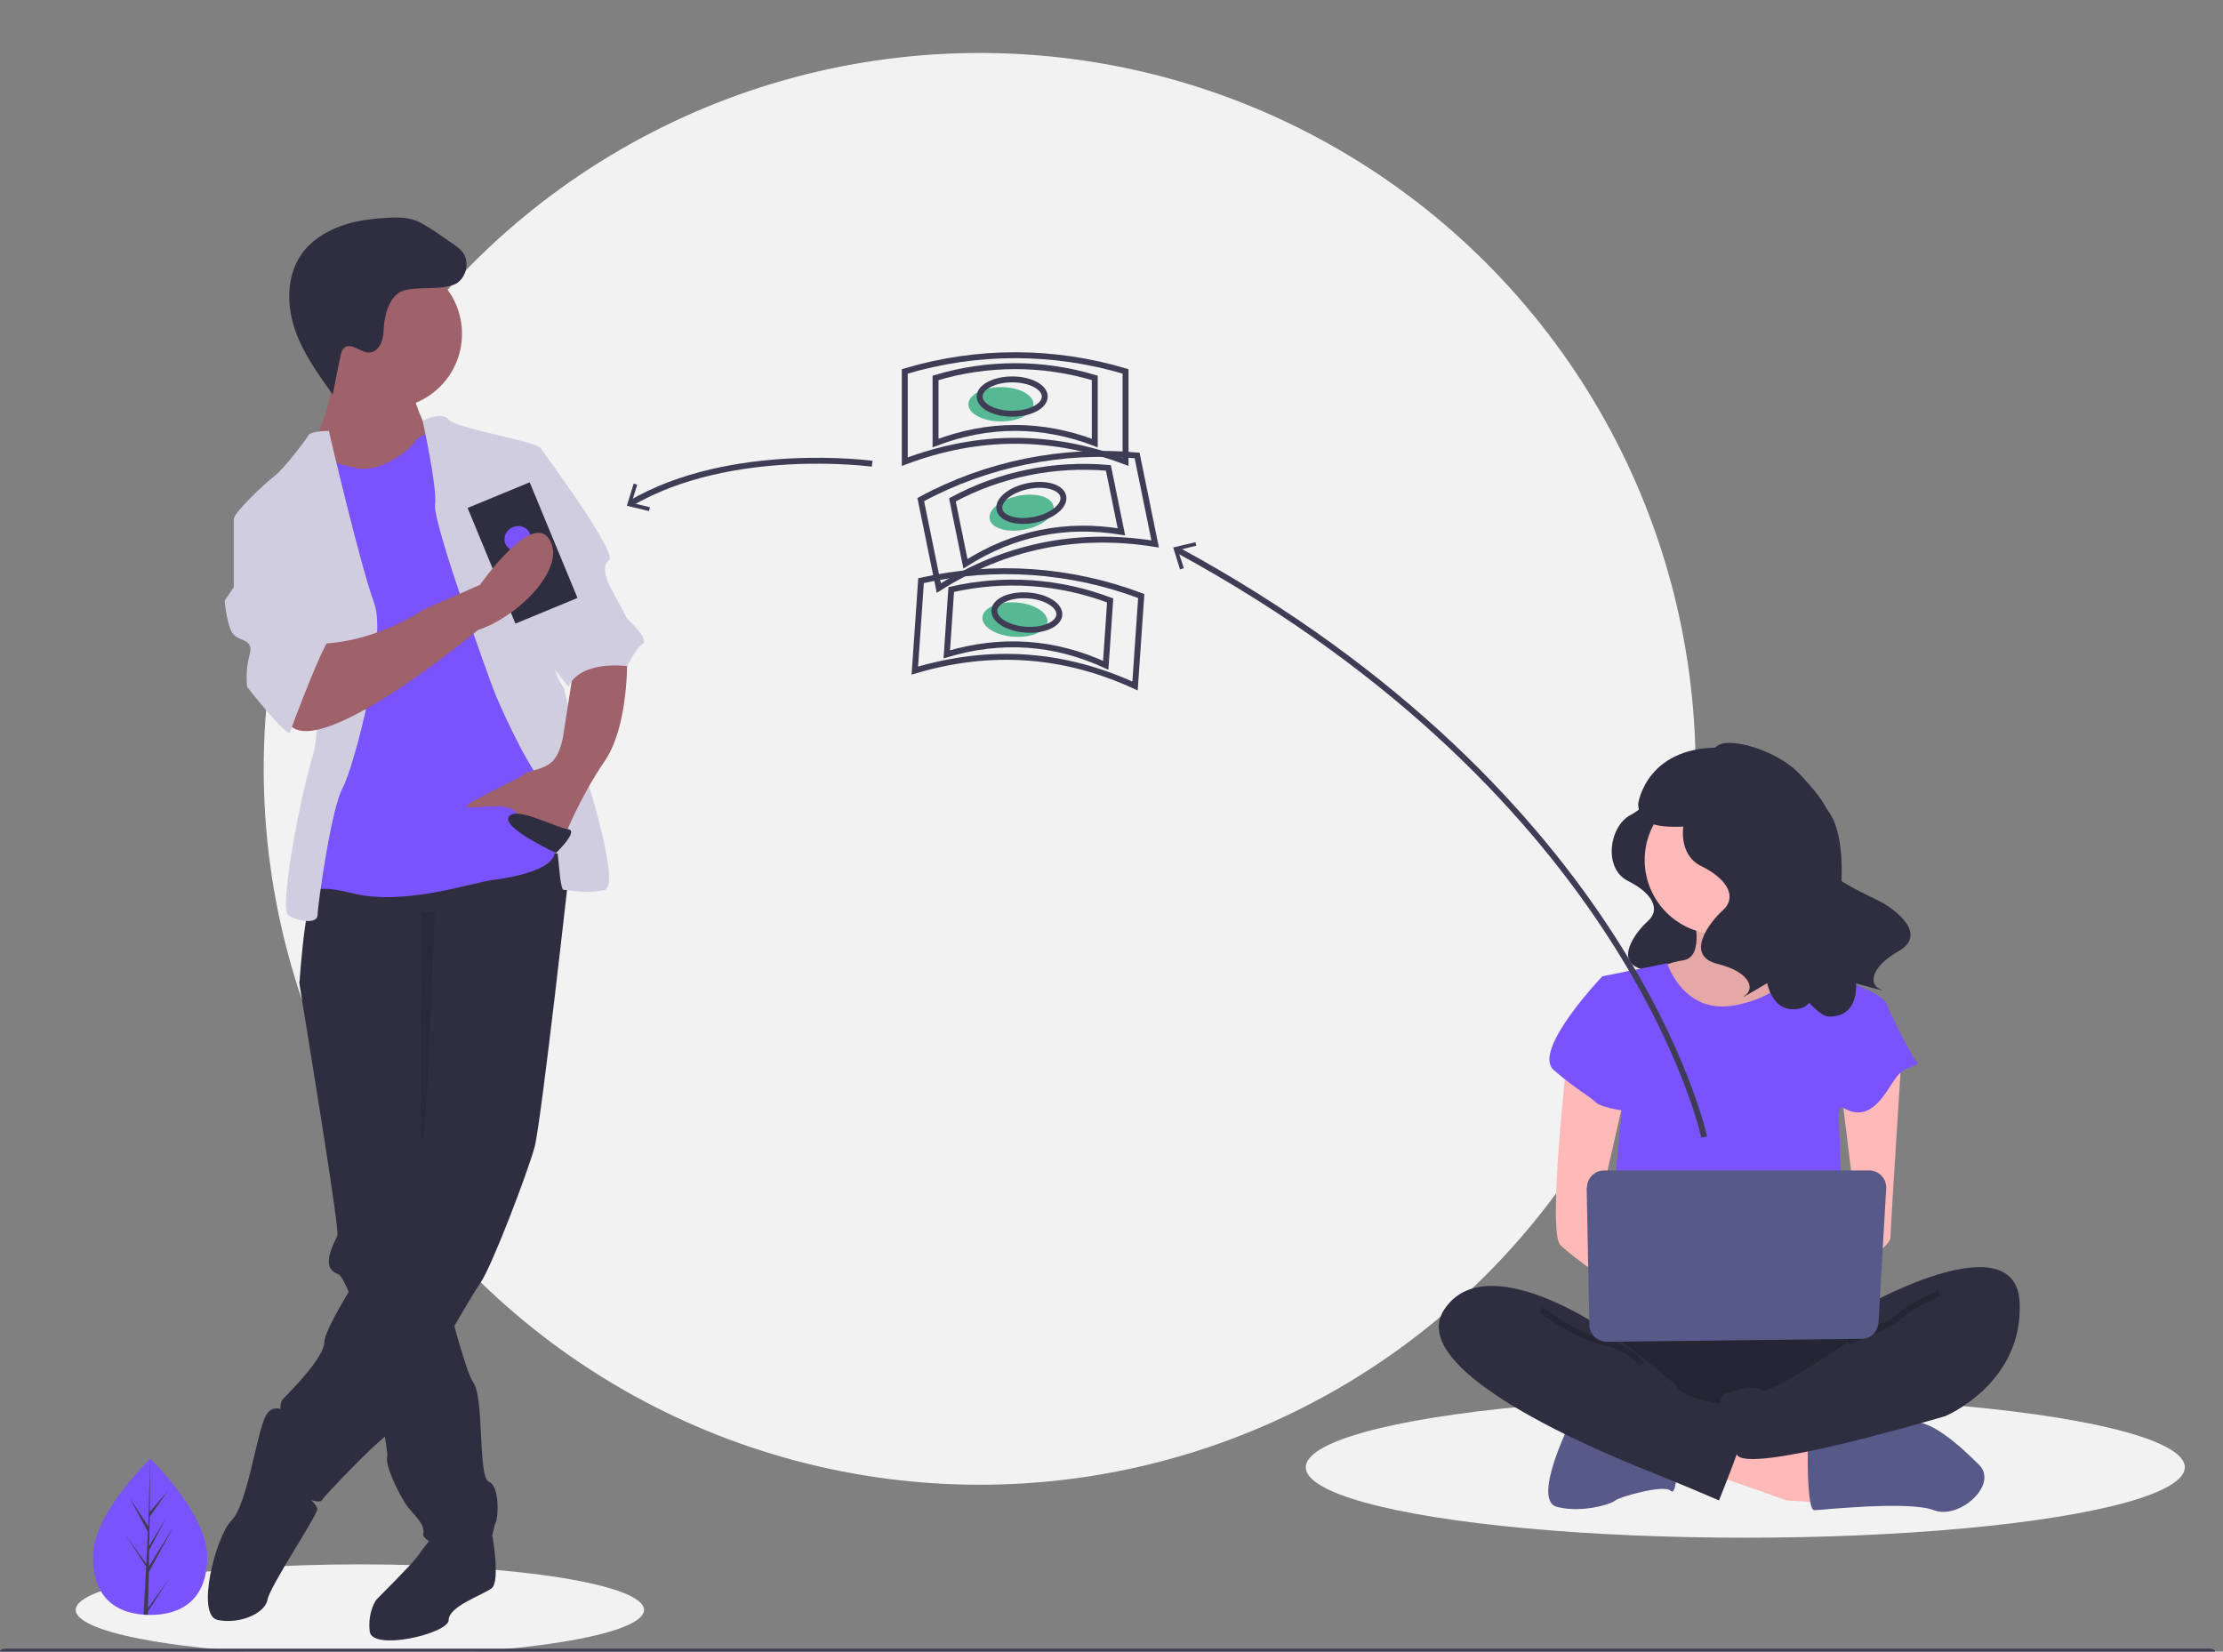
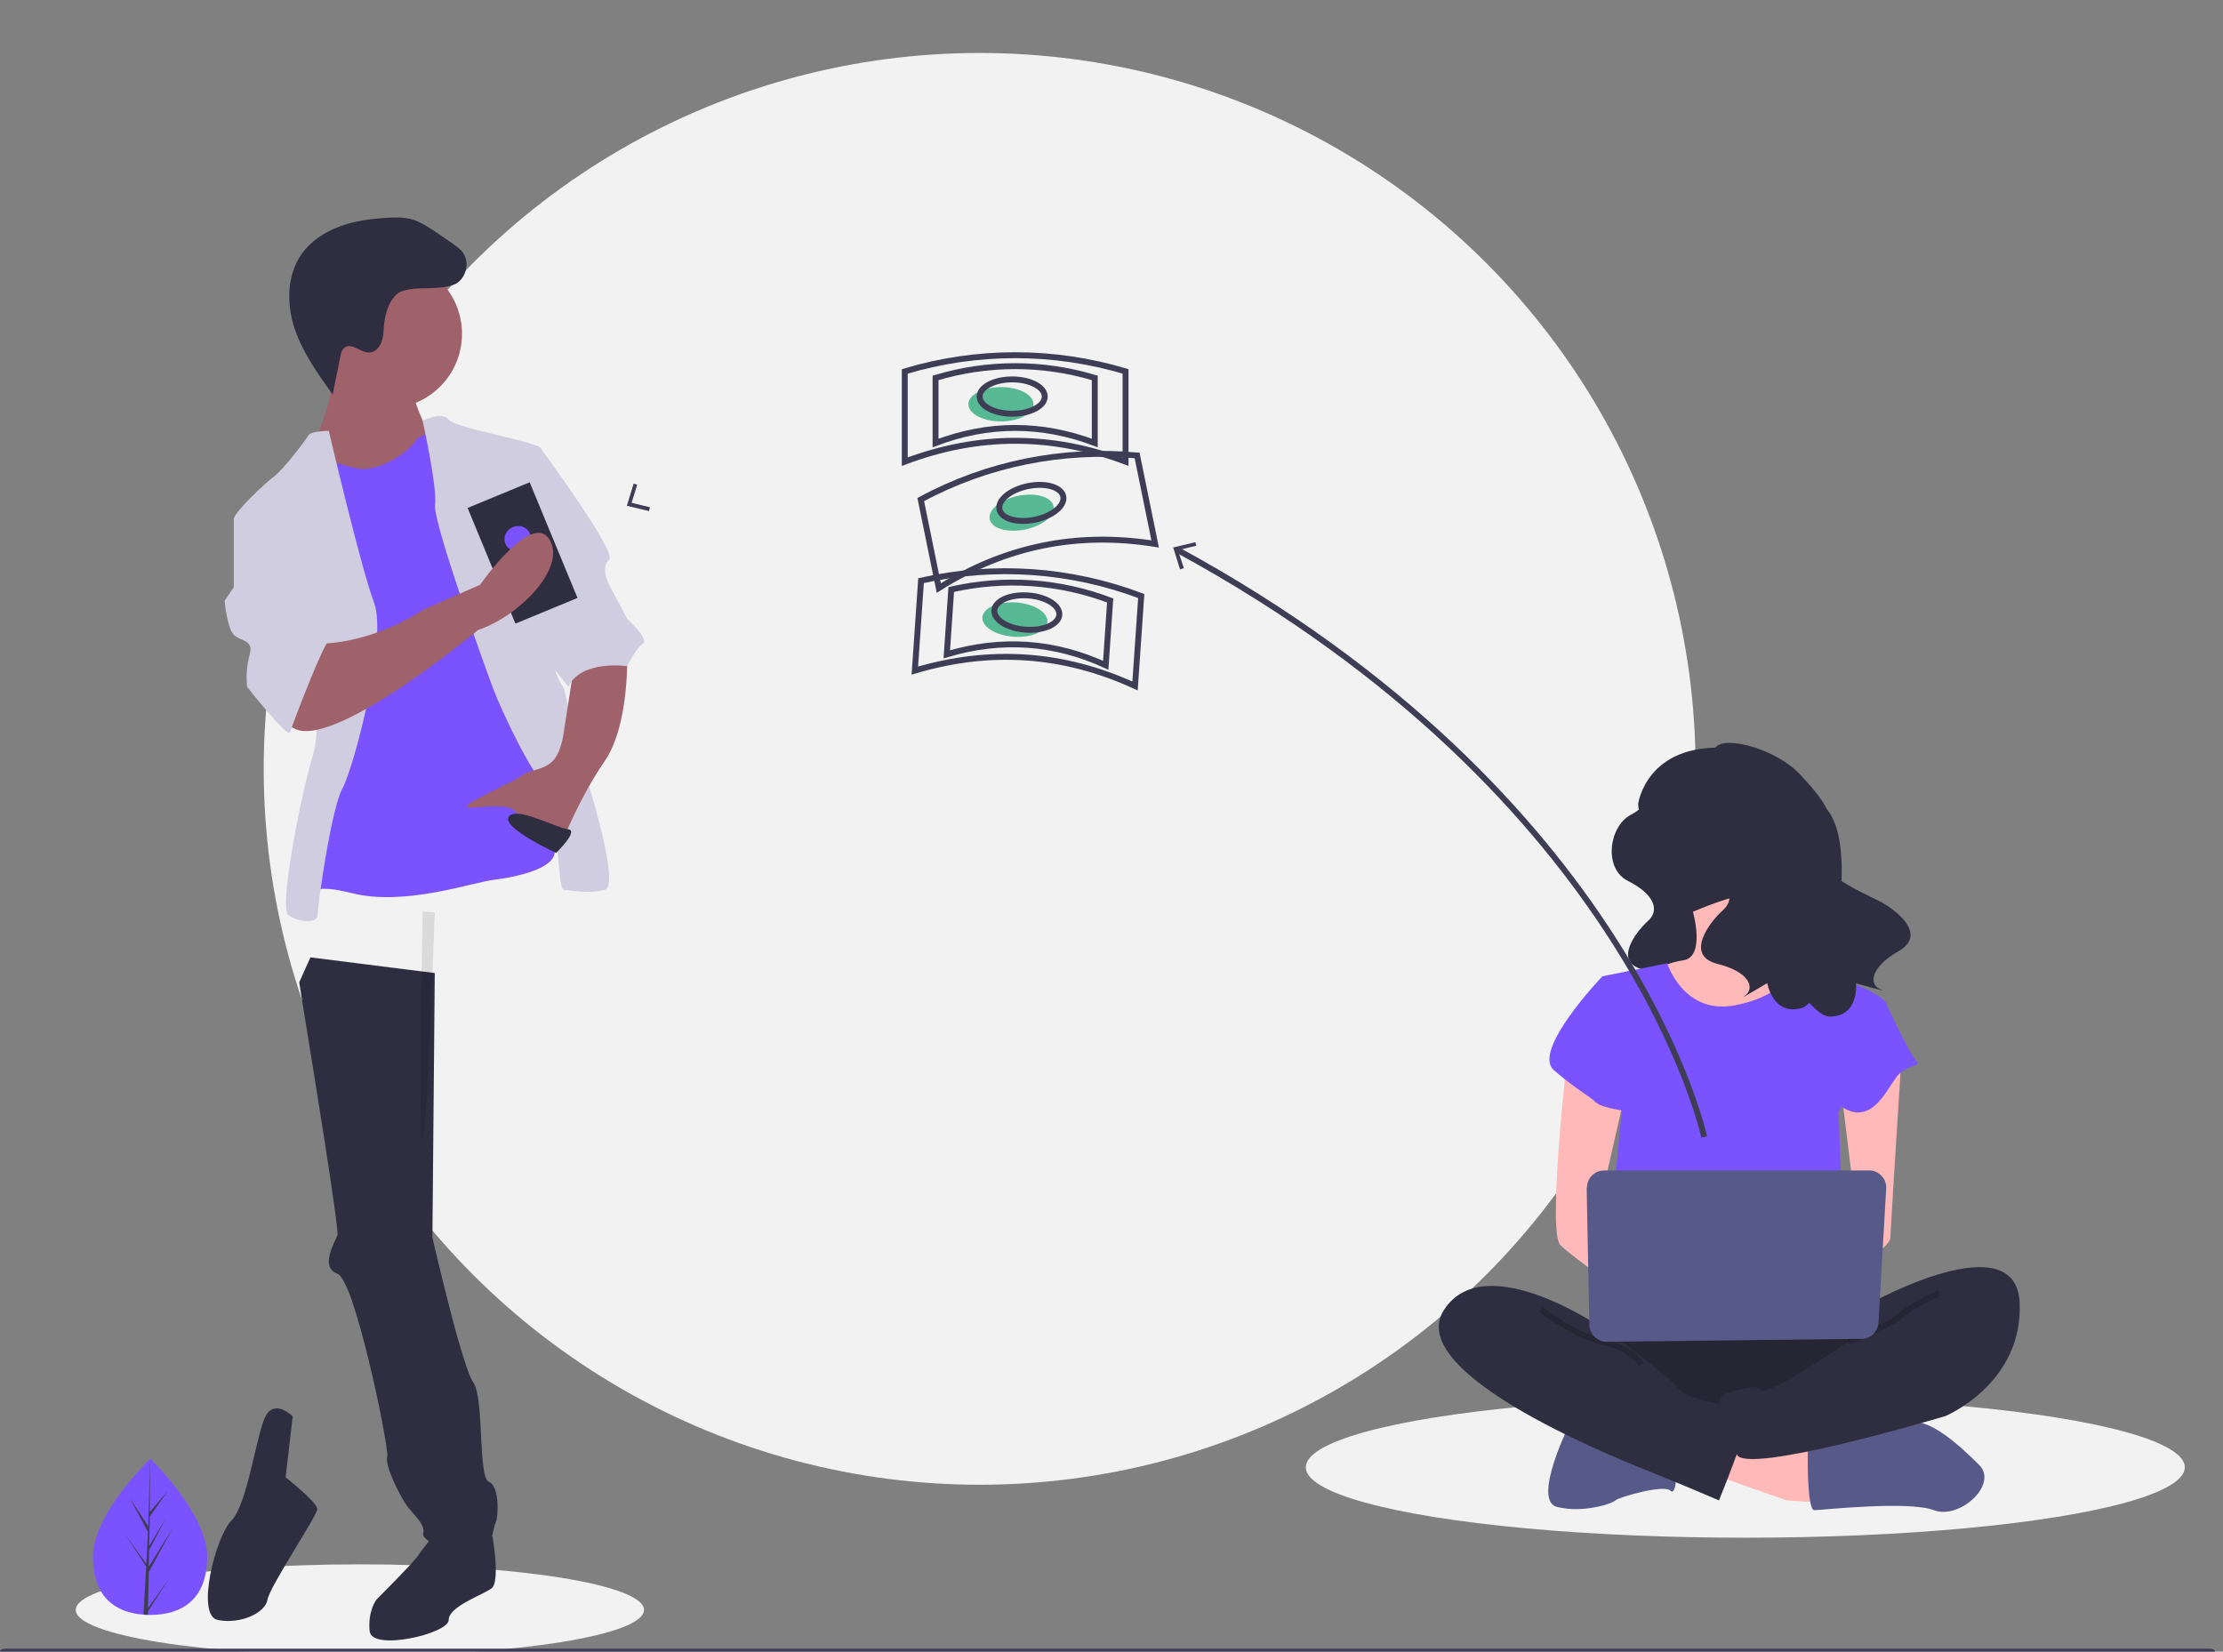
<svg xmlns="http://www.w3.org/2000/svg" version="1.1" id="Layer_1" x="0px" y="0px" viewBox="0 0 751.1 558.1" style="enable-background:new 0 0 751.1 558.1;" xml:space="preserve">
  <rect x="0" y="0" width="751.1" height="558.1" fill="#808080" stroke="none" />
  <style type="text/css">
	.st0{fill:#F2F2F2;}
	.st1{fill:#2F2E41;}
	.st2{fill:#FFB9B9;}
	.st3{opacity:0.1;enable-background:new    ;}
	.st4{fill:#575A89;}
	.st5{opacity:0.2;enable-background:new    ;}
	.st6{fill:#7A53FE;}
	.st7{opacity:0.2;fill:none;stroke:#000000;stroke-width:2;stroke-miterlimit:10;enable-background:new    ;}
	.st8{fill:none;stroke:#3F3D56;stroke-width:2;stroke-miterlimit:10;}
	.st9{fill:#3F3D56;}
	.st10{fill:#9F616A;}
	.st11{fill:#D0CDE1;}
	.st12{fill:#57B894;}
	.st13{fill:none;stroke:#3F3D56;stroke-width:2;stroke-miterlimit:10;}
</style>
  <circle class="st0" cx="331" cy="259.8" r="241.9" />
  <ellipse class="st0" cx="121.6" cy="544" rx="96" ry="15.4" />
  <ellipse class="st0" cx="589.7" cy="495.8" rx="148.5" ry="23.8" />
  <path class="st1" d="M556.8,267.4c0,0,1.3,4.2-5.9,8s-9.3,18.1-0.8,22.3c8.4,4.2,11,9.7,6.7,13.5c-4.2,3.8-11.8,13.9-1.7,16.4  s11.4,7.6,8.4,9.7c-2.9,2.1,6.7-3.8,6.7-3.8s1.7,10.1,10.5,7.6s33.7-50.6,21.1-57.3C589.2,277.1,556.8,267.4,556.8,267.4z" />
  <path class="st2" d="M572,308.1c0,0,4.4,15.3-3.3,16.4c-4.7,0.7-9.2,2.6-13.1,5.5l14.2,18.6H596l16.4-16.4c0,0-21.9-16.4-17.5-26.2  C599.3,296.1,572,308.1,572,308.1z" />
-   <path class="st3" d="M572,308.1c0,0,4.4,15.3-3.3,16.4c-4.7,0.7-9.2,2.6-13.1,5.5l14.2,18.6H596l16.4-16.4c0,0-21.9-16.4-17.5-26.2  C599.3,296.1,572,308.1,572,308.1z" />
  <polygon class="st2" points="578.6,498.2 603.7,507 621.2,508.1 620.1,492.8 584,482.1 " />
  <path class="st4" d="M610.8,495c0,0,0,15.3,2.2,15.3s31.7-3.3,40.4,0s21.9-8.7,15.3-15.3c-6.6-6.6-17.3-16.4-23.9-14.2  c-6.7,2.2-34,7.6-34,7.6V495z" />
  <path class="st4" d="M530.5,480.8c0,0-13.1,26.2-4.4,28.4c8.7,2.2,18.6-1.1,19.7-2.2c1.1-1.1,16.4-5.5,18.6-3.3  c2.2,2.2,2.2-8.7,2.2-8.7L530.5,480.8z" />
  <path class="st1" d="M541.4,444.7c0,0-20.8,28.4-5.5,36.1s88.5,7.6,94,0s7.6-31.7,0-33.9C622.3,444.7,541.4,444.7,541.4,444.7z" />
  <path class="st5" d="M541.4,444.7c0,0-20.8,28.4-5.5,36.1s88.5,7.6,94,0s7.6-31.7,0-33.9C622.3,444.7,541.4,444.7,541.4,444.7z" />
-   <circle class="st2" cx="580.8" cy="290.6" r="25.1" />
  <path class="st6" d="M541.4,329.9l21.9-4.4c0,0,5.5,17.5,22.9,14.2c17.5-3.3,21.9-14.2,21.9-14.2s13.1,5.5,14.2,5.5  c1.1,0,15.3,5.5,15.3,8.7c0,3.3-16.4,36.1-16.4,36.1l2.2,59l-80.9-2.2l5.5-57.9L541.4,329.9z" />
  <path class="st2" d="M529.4,358.4c0,0-6.6,57.9-2.2,62.3c4.4,4.4,21.9,16.4,21.9,16.4V424l-8.7-16.4l8.7-38.2L529.4,358.4z" />
  <path class="st2" d="M642.5,356.7c0,0-3.8,59.6-3.8,61.7c0,2.2-9.8,9.8-13.1,9.8s-5.5-5.5-5.5-5.5l7.6-8.7l-5.5-44.8L642.5,356.7z" />
  <path class="st1" d="M632.1,440.3c0,0,49.2-27.3,50.3,0s-25.1,38.2-25.1,38.2s-67.8,20.3-70.5,12.9s-8.2-19.4-3.8-20.5  s9.8-3.3,12-1.1c2.2,2.2,29.5-16.4,29.5-16.4L632.1,440.3z" />
  <path class="st7" d="M655.1,437c0,0-9.8,4.4-13.1,7.6c-3.3,3.3-17.5,8.7-17.5,8.7" />
  <path class="st6" d="M548,332.1l-6.6-2.2c0,0-24,25.1-16.4,31.7s12,8.7,14.2,10.9c2.2,2.2,13.1,3.3,13.1,3.3L548,332.1z" />
  <path class="st6" d="M627.8,337.6l9.8,2.2c0,0,7.6,16.4,9.8,18.6s-3.3,1.1-6.6,5.5s-6.6,12-13.1,12c-6.6,0-15.3-10.9-15.3-10.9  L627.8,337.6z" />
  <path class="st1" d="M543.6,450.2c0,0-41.5-29.5-55.7-7.6s61.2,51.4,72.1,55.7c10.9,4.4,20.8,8.7,20.8,8.7s9.8-24,9.8-28.4  s-7.6-4.4-9.8-4.4s-12-2.2-14.2-5.5C564.4,465.5,543.6,450.2,543.6,450.2z" />
  <path class="st7" d="M520.7,442.5c0,0,10.9,8.7,20.8,10.9s13.1,7.6,13.1,7.6" />
  <path class="st4" d="M536.1,401.4l0.9,46.3c0.1,3.2,2.7,5.7,5.9,5.7l86.1-1c3,0,5.5-2.4,5.7-5.5l2.6-45.3c0.2-3.2-2.3-5.9-5.4-6.1  c-0.1,0-0.2,0-0.3,0H542c-3.2,0-5.8,2.6-5.8,5.8C536.1,401.3,536.1,401.4,536.1,401.4z" />
  <path class="st1" d="M582.1,259c0,0,1.4,4.7-6.5,8.9c-7.9,4.2-10.3,20.1-0.9,24.7s12.1,10.7,7.5,14.9c-4.7,4.2-13.1,15.4-1.9,18.2  c11.2,2.8,12.6,8.4,9.3,10.7c-3.3,2.3,7.5-4.2,7.5-4.2s1.9,11.2,11.7,8.4s19.6-53.7,8.7-66.8C607.2,261.7,582.1,259,582.1,259z" />
  <path class="st1" d="M579.1,254.2c0-6.8,20.5-1.9,29.2,7.6c6.1,6.6,15.3,16.6,7.6,23.6s13.3,16.2,18.9,19s16.7,11.3,6.7,17  s-9.9,11.5-6.1,12.9c3.8,1.4-8.3-2-8.3-2s1.2,11.3-9,11.2c-10.2-0.1-39.4-56.1-32.5-71.7C592.2,257.4,579.1,254.2,579.1,254.2z" />
  <path class="st1" d="M583.6,252.7c-27.4-1.6-30.1,18.9-30.1,18.9c0.2,11.9,19.1,6.1,24.4,7.9c6.3-4.6,18.6-13.2,27.3-19.4  C598.8,255.7,591.3,253.1,583.6,252.7z" />
  <path class="st8" d="M575.8,384.2c0,0-24.5-115-178.2-198.5" />
  <polygon class="st9" points="403.9,183.2 404.2,184.4 398,185.9 400,192 398.7,192.4 396.4,185 " />
  <path class="st6" d="M70,526c0,14.6-8.7,19.7-19.3,19.7c-0.2,0-0.5,0-0.7,0c-0.5,0-1,0-1.5-0.1c-9.6-0.7-17.1-6-17.1-19.6  c0-14,17.9-31.7,19.3-33l0,0c0.1-0.1,0.1-0.1,0.1-0.1S70,511.4,70,526z" />
  <path class="st9" d="M50,543.4l7.1-9.9l-7.1,11v1.1c-0.5,0-1,0-1.5-0.1l0.8-14.6v-0.1l0,0l0.1-1.4l-7.1-11l7.1,10v0.3l0.6-11  l-6.1-11.4l6.2,9.4l0.6-22.8v-0.1v0.1l-0.1,18l6.1-7.1l-6.1,8.7l-0.2,9.9l5.7-9.5l-5.7,10.9l-0.1,5.5l8.2-13.2l-8.2,15.1L50,543.4z" />
  <path class="st1" d="M162.3,522.2l4.1-3.1c0,0,2.7,15.3-0.3,17.6c-3.1,2.3-14.5,6.1-14.5,10.7s-26,10.7-26.7,3.8s2.3-10.7,2.3-10.7  s12.2-12.2,13.8-14.5c1.5-2.3,5.3-6.9,5.3-6.9L162.3,522.2z" />
  <path class="st1" d="M101.1,331.9c0,0,0.1,0.7,0.3,1.9c0.2,1.1,0.4,2.6,0.7,4.5c3.2,19.6,12.6,77.2,11.9,79.1  c-0.8,2.3-6.1,10.7,0,13c0.6,0.2,1.2,0.9,1.9,2.1c1.3,2.4,2.4,5,3.2,7.6c3.6,10.6,7.5,27.5,9.8,39.2c1,5.2,1.7,9.3,1.9,11.5  c0.1,0.5,0.1,1,0,1.5c-0.8,3.1,4.6,13.8,6.9,16.8c2.3,3,6.1,6.1,5.3,9.2s19.1,11.5,21.4,6.1s2.3-8.4,3.1-9.9s1.5-12.2-2.3-13.8  c-3.8-1.5-1.5-28.3-5.3-33.6c-1.3-1.8-3.2-7.8-5.3-15.1c-0.8-2.8-1.6-5.9-2.4-8.9c-3.2-12.4-6.1-24.9-6.1-24.9l0.8-89.4l-42-5.3  l-1.1,2.4l-2.1,4.7L101.1,331.9z" />
  <path class="st1" d="M98.9,478.6c0,0-6.1-6.1-9.2,0s-6.1,29.8-11.5,35.2c-5.3,5.3-12.2,32.1-4.6,33.6s16-2.3,16.8-6.9  s16.8-28.3,16.8-30.6c0-2.3-10.7-10.7-10.7-10.7L98.9,478.6z" />
-   <path class="st1" d="M192.8,289.9c0,0-9.9,89.4-12.2,97.8s-14.5,40.5-18.3,45.8S134,482.4,131,484.7c-3.1,2.3-9.2,8.4-9.2,8.4  s-11.5,11.5-13,13.8s-14.5-4.6-15.3-9.2s0.8-12.2,1.5-15.3c0.8-3.1-1.5-7.6,0.8-9.9s13.8-13.8,13.8-19.1c0-5.3,19.9-36.7,27.5-43.6  s6.1-18.3,6.1-18.3v-46.6l-42-13c0,0,2.3-36.7,7.6-36.7C114.1,295.2,184.4,283,192.8,289.9z" />
  <circle class="st10" cx="130.9" cy="112.8" r="25.2" />
  <path class="st10" d="M139.4,132.7c0,0,3.1,11.5,6.9,14.5c3.8,3.1-9.9,16-9.9,16l-26,1.5l-4.6-14.5c0,0,8.4-16.8,6.1-27.5  C109.6,112,139.4,132.7,139.4,132.7z" />
  <path class="st6" d="M148.3,145.6c0,0-6.6,0.9-8.1,3.6c-1.5,2.7-11.8,10.8-19.9,9s-13.3-4.5-14.7-3.6c-1.5,0.9-4.4,19.9-4.4,19.9  l8.1,28.9l-1.5,79.4l-2.2,21.7c0,0-4.4-7.2,13.3-2.7s40.5-3.6,47.9-4.5c7.4-0.9,19.9-3.6,20.6-9c0.7-5.4-2.2-25.3-2.2-25.3  l-11.8-60.5L166,170L148.3,145.6z" />
  <path class="st11" d="M142.8,142.2c0,0,6.5-3.4,8.8-0.4s31.3,7.6,31.3,9.9s6.1,64.2,4.6,69.5s3.1,11.5,3.1,11.5l5.3,22.9  c0,0,14.5,43.6,8.4,45.1s-11.5,0-13.8,0s-1.5-29-7.6-36.7c-6.1-7.6-14.5-26.7-16-30.6c-1.5-3.8-20.6-56.5-19.9-62.7  C147.8,164.7,142.8,142.2,142.8,142.2z" />
  <path class="st11" d="M111.1,145.6c0,0-6.1,0-6.9,1.5s-8.4,11.5-11.5,13.8S79,173.2,79,175.4c0,2.3,22.2,19.1,22.2,19.1  s9.2,45.1,4.6,60.4s-11.5,52-8.4,54.3s9.9,3.1,9.9,0s4.6-35.9,8.4-42.8s15.3-50.4,10.7-62.7S111.1,145.6,111.1,145.6z" />
  <path class="st10" d="M211.9,221.3c0,0,0.8,23.7-7.6,35.9c-8.4,12.2-13.8,26-13.8,26s-13.8-3.8-16-8.4c-2.3-4.6-16.8-0.8-16.8-2.3  s17.6-9.2,19.1-10.7s6.9-1.5,9.9-4.6c3.1-3.1,3.8-9.9,3.8-9.9l3.1-19.9L211.9,221.3z" />
  <path class="st1" d="M148.3,97.2c1.9-0.2,3.9-0.4,5.7-1.3c3.8-2.1,4.9-8,1.9-11.2c-0.8-0.8-1.7-1.5-2.7-2.2l-5.8-4  c-2.6-1.7-5.2-3.5-8.2-4.4c-2.7-0.7-5.6-0.7-8.4-0.5c-5.4,0.3-10.9,1-16,2.9s-9.9,5-13,9.5c-4.9,7.1-5,16.7-2.3,24.9  s7.9,15.4,12.9,22.4l2.6-12.8c0.2-1.1,0.5-2.4,1.5-3.1c2.4-1.7,5.3,1.8,8.2,1.7c1.9,0,3.4-1.5,4.1-3.3c0.7-1.7,0.8-3.6,0.9-5.5  c0.3-3.9,1.7-9.4,5.4-11.6C138.7,97,144.4,97.6,148.3,97.2z" />
  <path class="st3" d="M146.9,308.3c0,0-2.6,74.7-4.1,76.9s0-77.2,0-77.2L146.9,308.3z" />
  <path class="st11" d="M176.8,151.8h6.1c0,0,26,35.2,22.9,37.4s0,8.4,0,8.4l6.1,11.5c0,0,7.6,6.9,5.3,8.4s-5.3,7.6-5.3,7.6  s-15.3-2.3-19.9,6.9l-9.9-12.5L176.8,151.8z" />
  <rect x="165.2" y="165.8" transform="matrix(0.924 -0.382 0.382 0.924 -57.988 81.545)" class="st1" width="22.7" height="42.3" />
  <ellipse transform="matrix(0.924 -0.382 0.382 0.924 -56.267 80.543)" class="st6" cx="174.9" cy="182.1" rx="4.5" ry="4.2" />
  <path class="st10" d="M161.5,212.9c0,0-55,45.8-64.2,31.3c-9.2-14.5,9.9-26.7,9.9-26.7s16.8,0.8,35.9-11.5l19.1-8.4  c0,0,17.4-24.9,23.4-15.4C191.6,191.7,175.5,208.2,161.5,212.9z" />
  <path class="st11" d="M87.4,172.4l-8.4,3.1v22.9l-3.1,4.6c0,0,0.8,9.2,3.1,11.5c2.3,2.3,6.9,1.5,5.3,6.9c-0.9,3.5-1.2,7.1-0.8,10.7  c0,0,13.8,17.6,14.5,15.3s11.5-30.6,13-30.6s-15.3-44.3-15.3-44.3L87.4,172.4L87.4,172.4z" />
  <path class="st1" d="M187.9,288.2c0,0,7.9-7.6,4-8s-17.7-8-20-4.2C169.5,279.8,187.9,288.2,187.9,288.2z" />
  <ellipse class="st12" cx="338.2" cy="136.6" rx="11" ry="5.8" />
  <path class="st8" d="M380.3,156c-24.9-9.4-49.7-9.4-74.6,0v-30.5c24.3-7.3,50.3-7.3,74.6,0V156z" />
  <path class="st8" d="M369.9,149.7c-17.9-6.8-35.9-6.8-53.8,0v-22c17.5-5.3,36.3-5.3,53.8,0V149.7z" />
  <ellipse class="st8" cx="342" cy="134" rx="11" ry="5.8" />
  <ellipse transform="matrix(0.98 -0.2 0.2 0.98 -27.665 72.519)" class="st12" cx="345.1" cy="173.2" rx="11" ry="5.8" />
  <path class="st8" d="M390.3,183.8c-26.2-4.2-50.6,0.7-73.1,14.9l-6.1-29.9c22.4-12.1,47.8-17.2,73.1-14.9L390.3,183.8z" />
-   <path class="st8" d="M378.9,179.7c-18.9-3.1-36.5,0.5-52.7,10.8l-4.4-21.6c16.1-8.7,34.5-12.4,52.7-10.8L378.9,179.7z" />
  <ellipse transform="matrix(0.98 -0.2 0.2 0.98 -26.938 73.113)" class="st8" cx="348.4" cy="169.9" rx="11" ry="5.8" />
  <ellipse transform="matrix(6.941783e-02 -0.998 0.998 6.941783e-02 110.032 536.935)" class="st12" cx="342.8" cy="209.5" rx="5.8" ry="11" />
  <path class="st8" d="M383.5,231.8c-24.1-11.1-48.9-12.8-74.4-5.2l2.1-30.4c24.8-5.6,50.6-3.8,74.4,5.2L383.5,231.8z" />
  <path class="st8" d="M373.6,224.8c-17.4-8-35.3-9.2-53.7-3.7l1.5-21.9c17.9-4.1,36.6-2.8,53.7,3.7L373.6,224.8z" />
  <ellipse transform="matrix(6.941783e-02 -0.998 0.998 6.941783e-02 116.179 538.815)" class="st13" cx="346.9" cy="207.1" rx="5.8" ry="11" />
-   <path class="st8" d="M294.7,156.7c0,0-47.7-6.5-81.7,13.4" />
  <polygon class="st9" points="214.1,163.4 215.3,163.8 213.4,169.9 219.6,171.4 219.3,172.7 211.8,170.9 " />
  <path class="st9" d="M746.7,559.1H1.7c-0.9,0-1.7-0.4-1.7-1s0.8-1,1.7-1h745c0.9,0,1.7,0.4,1.7,1S747.6,559.1,746.7,559.1z" />
</svg>